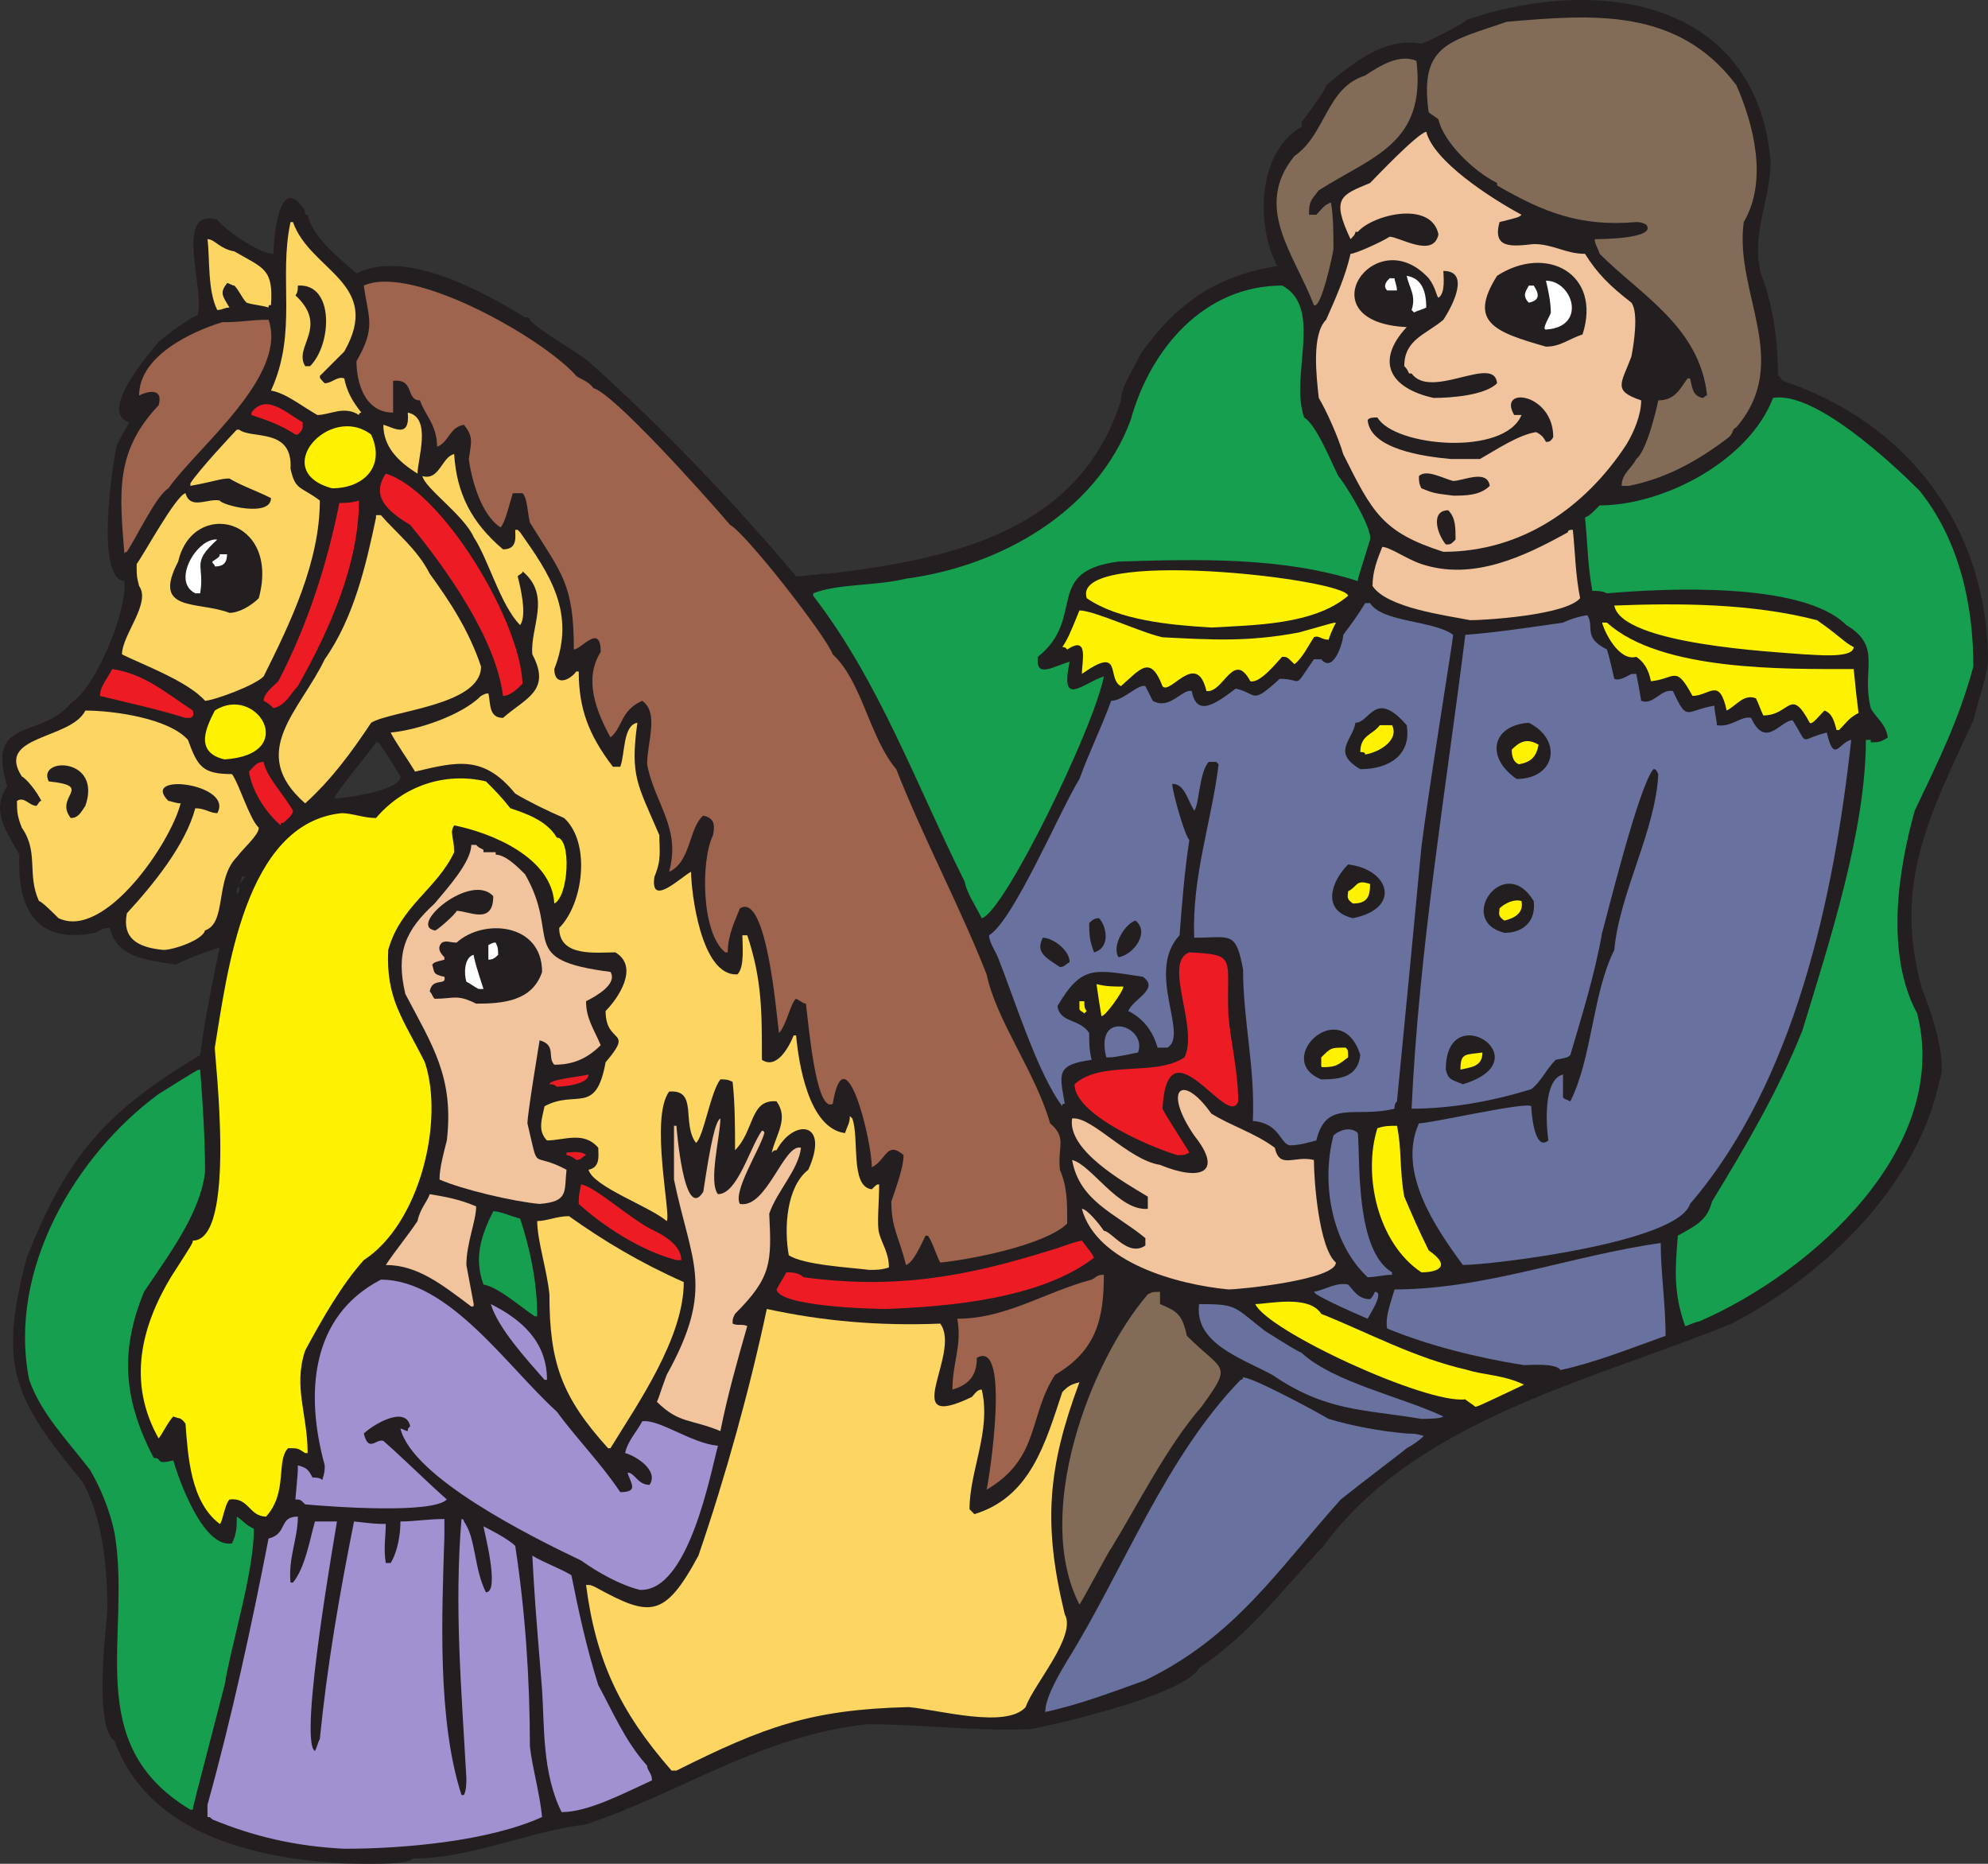
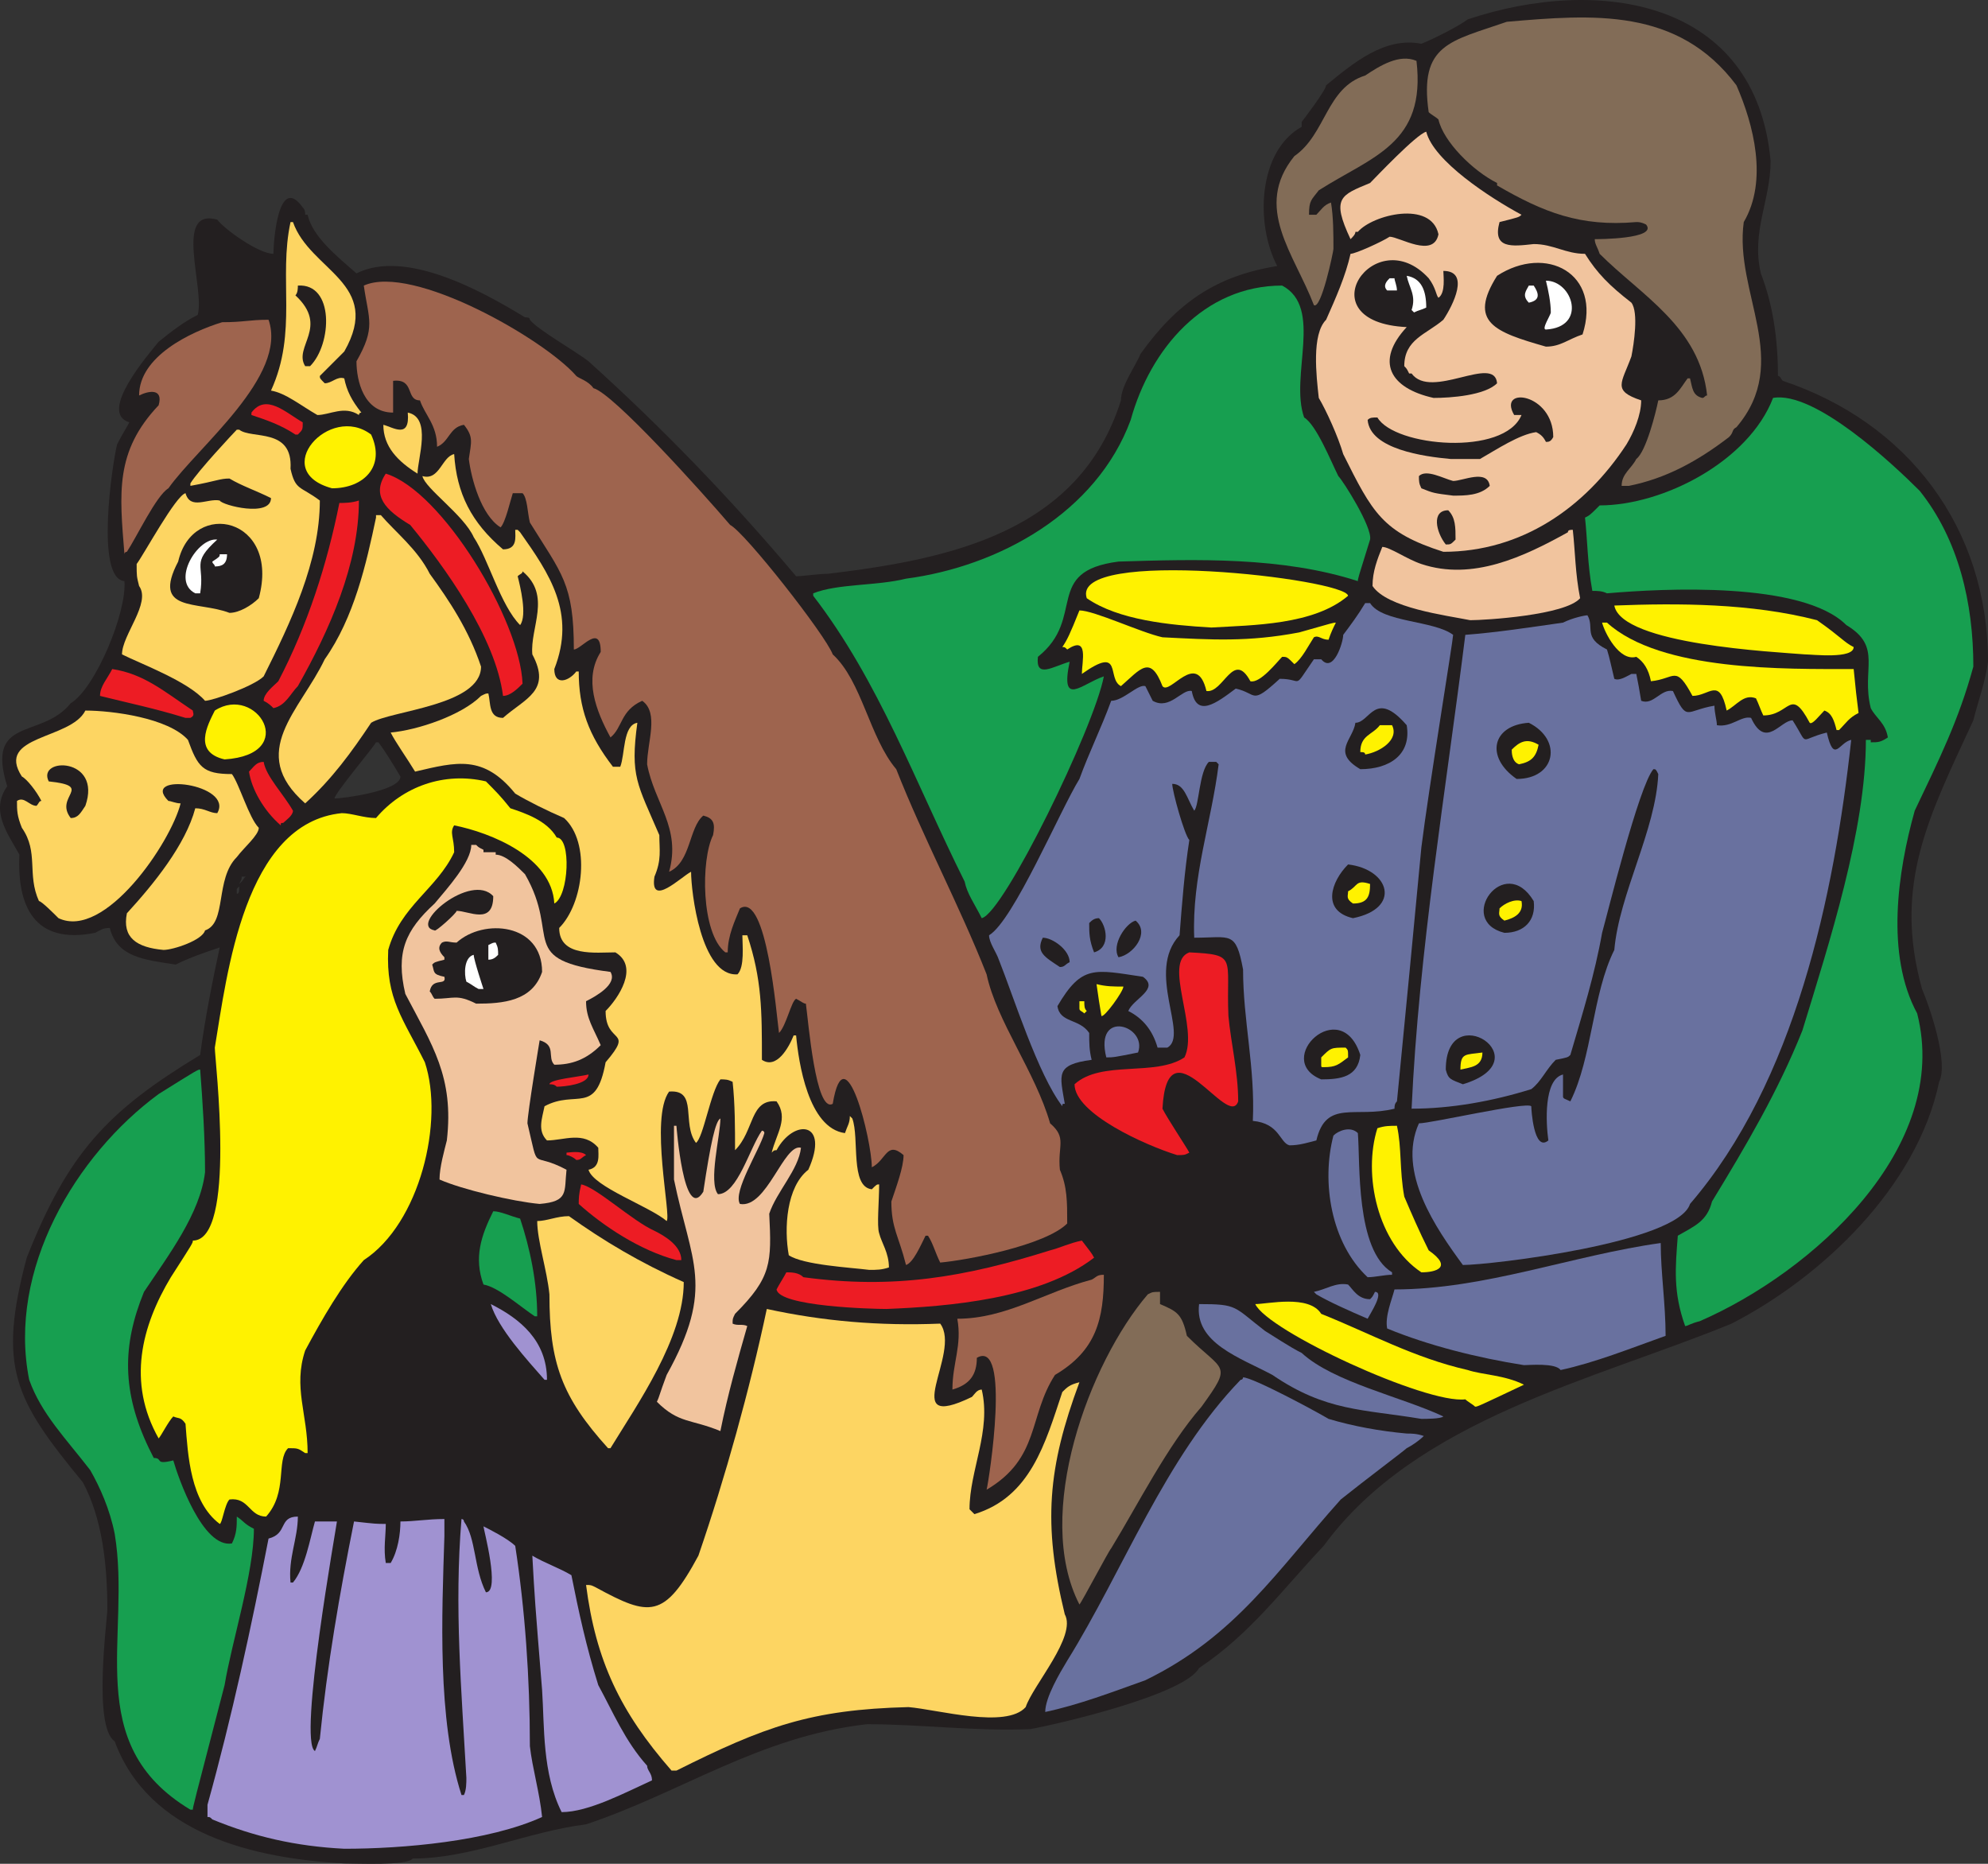
<svg xmlns="http://www.w3.org/2000/svg" width="610.464" height="572.31">
  <rect width="100%" height="100%" fill="#333333" stroke="none" />
  <path fill="#231f20" fill-rule="evenodd" d="M105.714 572.19c-27.75-1.5-60-9-70.5-37.5-6.75-4.5-2.25-37.5-2.25-40.5 0-13.5-1.5-27.75-7.5-39-21-25.5-26.25-35.25-17.25-69 12.75-32.25 24.75-45 53.25-62.25 1.5-11.25 3.75-22.5 6-33-4.5 1.5-9 3-13.5 5.25-9.75-1.5-18-2.25-20.25-11.25-2.25 0-3 .75-4.5 1.5-18.75 3.75-24-8.25-23.25-24-3.75-6.75-9-13.5-3.75-21-6.75-21.75 10.5-14.25 19.5-25.5 7.5-4.5 17.25-27.75 16.5-37.5-9-.75-3.75-36-2.25-42 1.5-3 3-5.25 3.75-6.75-9.75-3 6-21 9-24.75 3.75-3 7.5-6 12-8.25 2.25-8.25-7.5-33 6-29.25 2.25 3 12.75 10.5 17.25 10.5 0-3.75 1.5-24.75 9-14.25.75.75.75 1.5.75 2.25h.75c1.5 6.75 9 12.75 15 18 15-7.5 38.25 5.25 51.75 13.5.75 0 1.5 0 1.5.75 2.25 3 14.25 9.75 18 12.75 22.5 20.25 43.5 42 63.75 66 2.25 0 6.75-.75 9.75-.75 37.5-4.5 77.25-12.75 90-53.25 0-4.5 4.5-10.5 6-14.25 11.25-15.75 23.25-24 42-27-6.75-12.75-6-35.25 7.5-42.75v-1.5s7.5-9.75 7.5-11.25c8.25-6.75 18-15 29.25-12.75 3.75-1.5 11.25-5.25 14.25-7.5 40.5-13.5 88.5-6 93 43.5 0 12-6 21.75-3 34.5 3.75 9.75 5.25 20.25 5.25 31.5.75 0 .75.75 1.5 1.5 38.25 12.75 63 45 63 86.25-.75 6-3 12-4.5 18-13.5 29.25-24.75 50.25-15.75 82.5 2.25 5.25 8.25 22.5 5.25 28.5-6.75 32.25-36 60-63.75 74.25-42 17.25-96.75 29.25-125.25 68.25-12.75 13.5-22.5 27-38.25 37.5-4.5 8.25-43.5 17.25-51.75 18.75-16.5.75-33.75-1.5-50.25-1.5-33 3.75-57 21-86.25 30.75-18 2.25-35.25 10.5-53.25 10.5-1.5 2.25-17.25 1.5-21 1.5m-33-297.75c.75 0 .75-.75.75-2.25l-.75.75v1.5m.75-3 .75-.75c.75-.75.75-1.5 1.5-1.5h-1.5c0 .75 0 .75-.75 2.25m29.25-26.25c2.25 0 20.25-2.25 20.25-6.75-2.25-3.75-4.5-7.5-6.75-10.5h-.75c-.75 1.5-12.75 15.75-12.75 17.25" />
  <path fill="#a092d1" fill-rule="evenodd" d="M105.714 567.69c-15-.75-27.75-3.75-40.5-9-.75-.75-.75-.75-1.5-.75v-3.75c7.5-27 13.5-54.75 18.75-81.75 6-1.5 3-6.75 9-6.75 0 6.75-3 12.75-2.25 20.25h.75c3.75-4.5 5.25-13.5 6.75-18.75h6.75c0 .75-12 67.5-6.75 70.5.75-1.5.75-2.25 1.5-3.75 2.25-22.5 6-44.25 10.5-66.75 6.75.75 6.75.75 9.75.75 0 3.75-.75 7.5 0 12h1.5c2.25-3.75 3-9 3-12.75 4.5 0 8.25-.75 13.5-.75v5.25c-.75 24-2.25 56.25 5.25 79.5h.75c.75-1.5.75-3.75.75-5.25-1.5-27-3.75-52.5-1.5-79.5 0 0 .75 0 .75.75 3.75 5.25 3 14.25 6.75 21.75 4.5 0-.75-19.5-.75-20.25 1.5.75 7.5 3.75 9.75 6 3 19.5 4.5 40.5 4.5 61.5.75 6.75 3 14.25 3.75 21.75-16.5 7.5-42.75 9.75-60.75 9.75m66.75-11.25c-6-12-5.25-26.25-6-37.5-2.25-27.75-2.25-27.75-3-41.25 3.75 2.25 8.25 3.75 12 6 2.25 11.25 4.5 21.75 8.25 33.75 4.5 8.25 8.25 17.25 15 24.75 0 1.5 1.5 2.25 1.5 4.5-8.25 3.75-19.5 9.75-27.75 9.75" />
  <path fill="#179f50" fill-rule="evenodd" d="M58.464 555.69c-33.75-20.25-18-53.25-23.25-84.75-1.5-7.5-4.5-14.25-7.5-19.5-7.5-9.75-15-17.25-18.75-27.75-6.75-33.75 14.25-69 39.75-87.75 12-7.5 12-7.5 12.75-7.5.75 9.75 1.5 21 1.5 31.5-1.5 12.75-11.25 25.5-18.75 36.75-6.75 16.5-6.75 30.75 1.5 48l1.5 3c3 0 0 2.25 6 .75 1.5 5.25 9 27 18 25.5 1.5-3 1.5-5.25 1.5-8.25 2.25 1.5 2.25 2.25 5.25 3.75 0 13.5-6.75 34.5-9 48-9.75 37.5-9.75 37.5-9.75 38.25h-.75" />
  <path fill="#fdd562" fill-rule="evenodd" d="M206.214 543.69c-15.75-18-23.25-33.75-26.25-57 1.5 0 1.5 0 3 .75 16.5 9 21 9.75 31.5-9.75 8.25-24 15.75-51 21-75.75 17.25 3.75 34.5 5.25 53.25 4.5 6.75 9-13.5 33.75 9.75 22.5.75-.75 1.5-2.25 3-2.25 3 12.75-3.75 24.75-3.75 36.75l1.5 1.5c17.25-5.25 21.75-21.75 27-37.5 1.5-1.5 2.25-2.25 5.25-3-9.75 26.25-11.25 43.5-4.5 71.25 3.75 6.75-9.75 21.75-12 28.5-6 6.75-27 .75-36 0-30 .75-44.25 6-71.25 19.5h-1.5" />
  <path fill="#69719f" fill-rule="evenodd" d="M320.964 525.69c0-4.5 4.5-12 6.75-15.75 17.25-27.75 30-62.25 53.25-86.25.75 0 .75-.75.75-.75 3 0 22.5 10.5 26.25 12.75 7.5 2.25 15.75 3.75 24 4.5 1.5 0 3 0 5.25.75-1.5 1.5-3.75 3-5.25 3.75-.75.75-12.75 9.75-20.25 15.75-19.5 21.75-32.25 42-60 55.5-10.5 3.75-20.25 7.5-30.75 9.75" />
  <path fill="#826c57" fill-rule="evenodd" d="M331.464 492.69c-14.25-27.75 3-74.25 21-95.25 1.5-.75 1.5-.75 3.75-.75v3.75c5.25 2.25 6.75 3 8.25 9.75 11.25 11.25 14.25 8.25 4.5 21.75-10.5 12-19.5 30-27.75 43.5-.75.75-9 16.5-9.75 17.25" />
-   <path fill="#a092d1" fill-rule="evenodd" d="M196.464 488.19c-6-1.5-12.75-5.25-18-9-15.75-7.5-51.75-25.5-55.5-40.5.75 0 1.5.75 2.25.75 0-.75 0-.75.75-1.5-1.5-6.75-12 0-14.25 2.25 1.5 6 3.75 1.5 6 2.25 6 5.25 12.75 12 19.5 18-4.5 4.5-35.25 2.25-43.5 1.5-1.5-1.5-1.5-1.5-3-1.5.75-8.25.75-8.25.75-10.5 2.25.75 3 .75 4.5 3.75.75 0 2.25 0 3 .75.75-2.25.75-3 .75-4.5-6-21.75-4.5-45.75 17.25-57 21 0 39 27 54 40.5 6 8.25 13.5 15.75 19.5 24.75 6 0 3-3 2.25-6 2.25 0 3 3.75 6.75 3.75 3-4.5-4.5-9-7.5-9.75.75-3.75 3.75-6.75 5.25-9.75 5.25-.75 15 6.75 23.25 7.5-2.25 8.25-9 45-24 44.25" />
  <path fill="#fff200" fill-rule="evenodd" d="M67.464 467.94c-9-6.75-9.75-21-10.5-30.75-1.5-2.25-2.25-1.5-3.75-2.25-1.5 1.5-3.75 6-4.5 6.75-9.75-17.25-5.25-34.5 3.75-49.5 6.75-10.5 6.75-10.5 6.75-11.25 13.5 0 6.75-55.5 6.75-59.25 3.75-22.5 9-69 39-72 3 0 6.75 1.5 10.5 1.5 8.25-9.75 21-14.25 33.75-11.25 3 3 4.5 4.5 7.5 8.25 4.5 1.5 11.25 3.75 14.25 9 4.5 0 3.75 18-.75 20.25-.75-14.25-19.5-21.75-30.75-24-1.5 2.25 0 3.75 0 8.25-5.25 11.25-16.5 16.5-20.25 30-.75 15 4.5 21 11.25 34.5 6 18-1.5 49.5-18.75 60.75-6.75 7.5-12.75 18-18 27.75-3.75 11.25.75 19.5.75 31.5h-.75c-2.25-1.5-2.25-1.5-5.25-1.5-3.75 3.75 0 13.5-6.75 21-5.25 0-5.25-6-11.25-5.25-1.5 1.5-2.25 7.5-3 7.5" />
  <path fill="#9e644e" fill-rule="evenodd" d="M302.964 457.44c.75-3 7.5-46.5-3-40.5 0 5.25-2.25 8.25-7.5 9.75 0-8.25 3-13.5 1.5-21.75 15 0 27-8.25 41.25-12 1.5-.75 1.5-1.5 3.75-1.5 0 13.5-2.25 23.25-15 30.75-8.25 12.75-4.5 25.5-21 35.25" />
  <path fill="#fdd562" fill-rule="evenodd" d="M186.714 444.69c-14.25-15.75-18-26.25-18-47.25-.75-7.5-3.75-16.5-3.75-22.5 3 0 6-1.5 9.75-1.5 10.5 7.5 21.75 14.25 35.25 20.25 0 17.25-14.25 37.5-22.5 51h-.75" />
  <path fill="#f1c49e" fill-rule="evenodd" d="M221.214 439.44c-9-3.75-12.75-2.25-19.5-9 .75-1.5.75-2.25 3-8.25 15-27 7.5-34.5 2.25-60v-16.5h.75s2.25 30 8.25 20.25c2.25-15 3.75-21.75 5.25-22.5 0 5.25-3.75 19.5-.75 23.25 6 0 9.75-14.25 13.5-19.5 0 0 .75 0 .75.75-1.5 5.25-9.75 18-7.5 21.75 8.25 1.5 13.5-18.75 18.75-17.25-.75 6.75-7.5 13.5-9.75 20.25.75 15 .75 19.5-10.5 30.75-.75 1.5-.75 1.5-.75 3 1.5.75 3 0 4.5.75-3 10.5-6 21-8.25 32.25" />
  <path fill="#69719f" fill-rule="evenodd" d="M436.464 435.69c-18-3-29.25-2.25-45.75-13.5-9.75-5.25-24-9.75-22.5-21.75 12 0 10.5.75 20.25 8.25 8.25 5.25 9.75 6 11.25 6.75 9.75 9 30.75 13.5 43.5 19.5-.75.75-5.25.75-6.75.75" />
  <path fill="#fff200" fill-rule="evenodd" d="M452.964 431.94c-.75-.75-2.25-1.5-3-2.25-12 1.5-60.75-21-64.5-29.25 3.75 0 16.5-3 20.25 3 15 6 28.5 13.5 45 17.25 4.5 1.5 11.25 1.5 17.25 4.5-14.25 6.75-14.25 6.75-15 6.75" />
  <path fill="#a092d1" fill-rule="evenodd" d="M167.214 423.69c-5.25-6-14.25-15.75-16.5-23.25 9 4.5 17.25 11.25 17.25 23.25h-.75" />
  <path fill="#69719f" fill-rule="evenodd" d="M479.214 420.69c-1.5-2.25-9.75-1.5-11.25-1.5-14.25-2.25-29.25-6-42-11.25-.75-3.75 1.5-9 2.25-12 27.75 0 54.75-10.5 81.75-14.25 0 9 1.5 18.75 1.5 28.5-10.5 3.75-21.75 8.25-32.25 10.5" />
  <path fill="#179f50" fill-rule="evenodd" d="M517.464 407.19c-3.75-10.5-3-18-2.25-27.75 5.25-3 9-4.5 10.5-10.5 10.5-17.25 20.25-33.75 27.75-52.5 8.25-27 19.5-61.5 19.5-89.25h1.5v.75c2.25 0 3 0 5.25-1.5-.75-4.5-3.75-6-5.25-9-3-12 3.75-18.75-7.5-25.5-13.5-13.5-56.25-11.25-73.5-9.75-1.5-.75-3-.75-4.5-.75-1.5-8.25-1.5-15.75-2.25-22.5 1.5-.75 1.5-.75 4.5-3.75 19.5 0 45.75-13.5 53.25-33 12.75-2.25 36.75 20.25 45 28.5 12 15 16.5 34.5 16.5 54-4.5 16.5-10.5 28.5-18 44.25-5.25 18.75-9 44.25.75 62.25 10.5 41.25-32.25 79.5-66.75 94.5-3 .75-3.75 1.5-4.5 1.5" />
  <path fill="#69719f" fill-rule="evenodd" d="M419.964 404.94c-5.25-2.25-12-5.25-15.75-7.5l-.75-.75c3.75-.75 6.75-3 10.5-2.25 1.5 1.5 3 4.5 6.75 4.5.75-.75.75-.75 1.5-2.25 3 0-1.5 6.75-2.25 8.25" />
  <path fill="#179f50" fill-rule="evenodd" d="M164.214 404.19c-4.5-3-11.25-9-15.75-9.75-3-8.25-.75-15 3-22.5 2.25 0 5.25 1.5 8.25 2.25 3 9 5.25 19.5 5.25 30h-.75" />
  <path fill="#ed1c24" fill-rule="evenodd" d="M272.214 401.94c-4.5 0-33-.75-33.75-6 .75-1.5 2.25-3.75 3-5.25 1.5 0 3.75 0 5.25 1.5 27.75 3.75 49.5 0 75.75-8.25 3-.75 6-2.25 9.75-3 2.25 3 3 3.75 3.75 5.25-16.5 12.75-45 15-63.75 15.75" />
-   <path fill="#f1c49e" fill-rule="evenodd" d="M144.714 401.19c-9-6.75-16.5-12.75-26.25-12.75 3-4.5 6.75-9 9.75-13.5.75-3.75 3-6 3.75-8.25 4.5.75 9 1.5 14.25 3.75 0 4.5-3 11.25-3 18 .75 3.75 1.5 8.25 2.25 12 0 .75 0 .75-.75.75m232.5-5.25c-15.75-1.5-40.5-8.25-45-24.75 1.5 0 5.25 4.5 6.75 6.75 2.25 0 7.5 8.25 12.75 4.5v-2.25c-9-7.5-20.25-11.25-22.5-24 6 1.5 14.25 15.75 23.25 15v-3.75c-7.5-4.5-24.75-14.25-23.25-24 6-.75 17.25 12.75 27 14.25 12.75 5.25 19.5 2.25 10.5-9-9.75-14.25-3.75-19.5 5.25-6.75 6 3.75 13.5 6 19.5 10.5 1.5 6.75 6 2.25 12 3.75 0 6 1.5 27 6.75 31.5 0 5.25-29.25 8.25-33 8.25" />
  <path fill="#231f20" fill-rule="evenodd" d="M347.964 395.19c0-.75-.75-1.5-.75-1.5h1.5c0 1.5 0 1.5-.75 1.5" />
  <path fill="#69719f" fill-rule="evenodd" d="M419.964 392.19c-11.25-10.5-14.25-29.25-10.5-43.5 1.5-1.5 5.25-3 7.5-.75.75 9-.75 36 10.5 42.75v.75c-2.25 0-5.25.75-7.5.75" />
  <path fill="#fff200" fill-rule="evenodd" d="M436.464 390.69c-13.5-9-18-30-13.5-44.25 2.25-.75 3.75-.75 6-.75 1.5 6.75.75 13.5 2.25 21.75 2.25 5.25 4.5 10.5 7.5 16.5 7.5 5.25 2.25 6.75-2.25 6.75" />
  <path fill="#fdd562" fill-rule="evenodd" d="M266.964 389.94c-6-.75-20.25-1.5-24.75-4.5-1.5-8.25-.75-21 6-26.25 6.75-15-4.5-15.75-9.75-6-.75 0-.75 0-1.5.75 1.5-6 5.25-10.5 1.5-15.75-8.25-.75-6.75 9-12.75 15 0-6.75 0-14.25-.75-21-1.5-.75-2.25-.75-3.75-.75-3 3.75-5.25 18-7.5 19.5-4.5-6 .75-16.5-8.25-15.75-6 8.25.75 38.25-.75 39.75-5.25-4.5-22.5-10.5-24-15.75 3.75-.75 3-4.5 3-6.75-4.5-5.25-10.5-2.25-15.75-2.25-3-3-1.5-6.75-.75-10.5 9.75-5.25 15.75 3 18.75-13.5 9-10.5 0-5.25 0-15.75 3.75-3.75 10.5-13.5 3-18-6 0-17.25 1.5-17.25-7.5 7.5-7.5 9.75-26.25 1.5-33.75-5.25-2.25-11.25-5.25-15-7.5-9.75-12-18-9.75-30.75-6.75-2.25-3.75-6-9-7.5-12 8.25-.75 21.75-5.25 27.75-11.25 1.5-.75 1.5-.75 2.25-.75.75 3 0 7.5 4.5 7.5 6.75-6 15-8.25 9-19.5-.75-8.25 6-18-3-25.5 0 .75-.75.75-1.5 1.5.75 3 3 12 .75 15-6-6-9.75-20.25-14.25-27-3-6.75-15-15-15.75-18.75 5.25 1.5 6-6 9.75-6.75.75 12 5.25 21 15 29.25 4.5 0 3.75-3.75 3.75-6h.75l.75.75c9 12.75 17.25 24.75 10.5 42 0 5.25 4.5 3.75 6.75.75h.75c0 11.25 3 19.5 10.5 29.25h2.25c1.5-3.75.75-12.75 5.25-13.5-2.25 16.5 0 18.75 6.75 34.5 0 4.5.75 7.5-1.5 12.75-1.5 9.75 8.25 0 11.25-1.5 0 6 3 32.25 14.25 31.5 2.25-2.25 1.5-9 1.5-12h1.5c4.5 13.5 4.5 23.25 4.5 38.25 4.5 3 8.25-3.75 9.75-7.5h.75c.75 8.25 3.75 28.5 15 30 .75-2.25 1.5-3 1.5-5.25l.75.75c2.25 6-.75 21 6 21.75 1.5-1.5 1.5-1.5 2.25-1.5 0 5.25-.75 12.75 0 15 .75 3 3 6 3 10.5-2.25.75-3.75.75-6 .75" />
  <path fill="#69719f" fill-rule="evenodd" d="M449.214 388.44c-8.25-11.25-20.25-28.5-13.5-43.5 3.75 0 33-6.75 34.5-5.25 0 .75.75 14.25 5.25 10.5-.75-5.25-1.5-18.75 4.5-20.25v6.75c0 .75.75.75 2.25 1.5 6.75-13.5 6.75-33 13.5-46.5 1.5-17.25 12.75-36.75 13.5-54-.75-1.5-.75-1.5-1.5-1.5-4.5 5.25-14.25 45-15.75 50.25-2.25 12.75-6 24.75-9.75 37.5-.75.75-.75.75-4.5 1.5-3 3-4.5 6.75-7.5 9-12 3.75-24.75 6-36.75 6 2.25-48.75 10.5-97.5 16.5-145.5 9.75-.75 19.5-2.25 30-3.75 3-1.5 6.75-2.25 7.5-2.25 2.25 3.75-1.5 6.75 6 10.5.75 2.25 1.5 6 2.25 9 1.5.75 3.75-.75 5.25-1.5h1.5c.75 3.75.75 3.75 1.5 8.25 3.75 1.5 6-3.75 9.75-3 4.5 9.75 3.75 6 12.75 4.5 0 2.25.75 4.5.75 6 4.5.75 7.5-3 10.5-2.25 4.5 9.75 9 .75 12.75.75 5.25 8.25 1.5 6 10.5 3.75 2.25 9.75 3.75 3 7.5 2.25-5.25 48-17.25 105-49.5 142.5-3.75 12-61.5 18.75-69.75 18.75" />
  <path fill="#9e644e" fill-rule="evenodd" d="M278.214 388.44c-2.25-9-4.5-11.25-4.5-19.5 1.5-4.5 3.75-10.5 3.75-14.25-5.25-4.5-5.25 1.5-9.75 3.75 0-8.25-8.25-42-12-19.5-5.25 3-7.5-25.5-8.25-30.75-.75 0-1.5-.75-3-1.5-1.5.75-3 8.25-5.25 10.5-.75-5.25-3.75-43.5-12-38.25-1.5 3.75-3.75 8.25-3.75 13.5h-.75c-7.5-6-7.5-28.5-3.75-36 .75-3.75 0-5.25-3-6-4.5 3.75-3.75 14.25-10.5 17.25 3.75-13.5-4.5-21-6.75-33 0-6.75 3.75-15.75-1.5-19.5-6.75 3-6 8.25-9.75 11.25-4.5-8.25-8.25-18-3-26.25 0-9-6-.75-8.25-.75 0-20.25-3.75-23.25-13.5-39-.75-3-.75-7.5-2.25-9h-3c-.75 2.25-2.25 9-3.75 10.5-6-3.75-9-15-9.75-21 .75-5.25 1.5-6.75-1.5-10.5-4.5.75-4.5 5.25-8.25 6.75 0-6.75-3.75-9.75-5.25-14.25-4.5 0-1.5-6.75-8.25-6v9.75c-9 0-11.25-9.75-11.25-15.75 6-10.5 3.75-12.75 2.25-23.25 15-6.75 55.5 16.5 65.25 27.75.75.75 3.75 1.5 5.25 3.75 6 1.5 33 31.5 42 42 4.5 2.25 29.25 33.75 31.5 39.75 9 8.25 11.25 25.5 19.5 35.25 8.25 21 19.5 42 27.75 63 3 14.25 15 30 19.5 45.75 5.25 4.5 2.25 6.75 3 14.25 2.25 5.25 2.25 9.75 2.25 16.5-6.75 6.75-30.75 11.25-39 12-1.5-3-2.25-6-3.75-8.25h-.75c-1.5 3-3.75 8.25-6 9" />
  <path fill="#ed1c24" fill-rule="evenodd" d="M207.714 386.94c-11.25-3-22.5-10.5-30-17.25 0-1.5 0-3 .75-6 4.5.75 15.75 11.25 22.5 14.25 3 1.5 8.25 4.5 8.25 9h-1.5" />
  <path fill="#f1c49e" fill-rule="evenodd" d="M165.714 369.69c-8.25-.75-24-4.5-30.75-7.5 0-3.75 1.5-9 2.25-12 2.25-19.5-4.5-29.25-12.75-45-3-12.75 0-19.5 9-27.75 3.75-4.5 11.25-12.75 11.25-18h1.5c.75.75.75.75 2.25 1.5v.75h3.75v.75c3 0 6.75 3.75 9 6 11.25 19.5-3 26.25 26.25 30 2.25 3.75-4.5 7.5-7.5 9 0 5.25 2.25 8.25 4.5 13.5-4.5 4.5-9 6-14.25 6-2.25-2.25.75-6-4.5-7.5 0 0-3.75 22.5-3.75 25.5 3.75 15.75.75 8.25 12 14.25-.75 6.75.75 9.75-8.25 10.5" />
  <path fill="#ed1c24" fill-rule="evenodd" d="M176.964 356.19c-.75-.75-2.25-1.5-3-1.5v-.75c.75 0 4.5-.75 6 .75-1.5.75-1.5 1.5-3 1.5m184.5-1.5c-9.75-3-31.5-12.75-31.5-21.75 8.25-7.5 24.75-2.25 33.75-8.25 4.5-9-6.75-29.25 1.5-32.25 15 .75 11.25 1.5 12 19.5.75 8.25 3 17.25 3 26.25-3 9-21.75-25.5-23.25 2.25 1.5 3 7.5 12 8.25 13.5-1.5.75-1.5.75-3.75.75" />
  <path fill="#69719f" fill-rule="evenodd" d="M395.964 351.69c-3-.75-3-6.75-11.25-7.5.75-16.5-3-30.75-3-46.5-2.25-12-3.75-9.75-15-9.75-.75-18.75 5.25-35.25 7.5-53.25l-.75-.75h-2.25c-3 3-3 13.5-4.5 15-2.25-3.75-3-8.25-6.75-8.25 0 2.25 3.75 15.75 5.25 17.25-1.5 9.75-2.25 19.5-3 29.25-10.5 11.25 3 30.75-3.75 34.5h-3c-1.5-5.25-4.5-9-9-11.25 1.5-3.75 9.75-6.75 4.5-10.5-15-2.25-18.75-3.75-26.25 9 .75 5.25 6.75 3.75 9.75 8.25 0 3 0 5.25.75 8.25-11.25 1.5-9.75 4.5-8.25 13.5-.75 0-.75 0-.75.75-7.5-9.75-15-33.75-19.5-45-.75-2.25-3-5.25-3-7.5 7.5-4.5 21.75-38.25 27.75-48 3-8.25 6.75-15.75 9.75-24 3.75 0 8.25-5.25 10.5-4.5l2.25 4.5c5.25 3 9-3.75 12-3 1.5 8.25 7.5 3.75 13.5-.75 6.75 1.5 4.5 5.25 13.5-3 7.5 0 3.75 3.75 10.5-6h2.25c3.75 4.5 6.75-5.25 6.75-7.5 2.25-3 4.5-6 6.75-9.75h1.5c3.75 6 19.5 5.25 25.5 9.75 0 1.5-7.5 47.25-9.75 65.25-3 31.5-3.75 39.75-7.5 78-.75.75-.75 1.5-.75 2.25-12 3-21-3-24 9.75-3 .75-5.25 1.5-8.25 1.5" />
  <path fill="#ed1c24" fill-rule="evenodd" d="M170.964 333.69c-.75-.75-1.5-.75-2.25-.75 0-1.5 9-2.25 12-3 0 3-7.5 3.75-9.75 3.75" />
  <path fill="#231f20" fill-rule="evenodd" d="M449.214 332.94c-3.75-1.5-4.5-1.5-5.25-4.5 0-22.5 30-3 5.25 4.5m-43.5-1.5c-15-6 6-26.25 12-7.5-.75 6.75-6 7.5-12 7.5" />
  <path fill="#fff200" fill-rule="evenodd" d="M448.464 328.44c0-5.25 1.5-4.5 6.75-5.25 0 4.5-3.75 4.5-6.75 5.25m-42-.75c-.75 0-.75 0-.75-.75v-2.25c3-3 3-3 7.5-3 .75.75.75.75.75 3-3 2.25-3.75 3-7.5 3" />
  <path fill="#69719f" fill-rule="evenodd" d="M339.714 324.69c-3.75-15 12.75-9.75 9.75-1.5-7.5 1.5-7.5 1.5-9.75 1.5" />
  <path fill="#fff200" fill-rule="evenodd" d="M338.214 311.94c-.75-4.5-.75-4.5-1.5-9.75 3 .75 5.25.75 8.25.75 0 1.5-6 9.75-6.75 9m-5.25-.75c-.75-.75-1.5-.75-1.5-1.5v-2.25h1.5c0 1.5 0 2.25.75 3l-.75.75" />
  <path fill="#231f20" fill-rule="evenodd" d="M146.214 308.19c-6-3-6.75-1.5-12.75-1.5-.75-.75-.75-1.5-1.5-2.25.75-4.5 5.25-1.5 4.5-4.5-3.75-.75-3-1.5-3.75-3.75.75-.75.75-.75 3.75-1.5v-.75c-1.5-1.5-2.25-3-.75-4.5 1.5-.75 2.25 0 4.5 0 8.25-7.5 26.25-6 26.25 9-3 9-12 9.75-20.25 9.75" />
  <path fill="#fff" fill-rule="evenodd" d="M146.964 303.69c-1.5-.75-2.25-1.5-3.75-2.25-.75-2.25-.75-7.5 2.25-8.25 0 1.5 3 10.5 3 10.5h-1.5" />
  <path fill="#231f20" fill-rule="evenodd" d="M325.464 296.94c-4.5-3-7.5-4.5-5.25-9 3 0 8.25 3.75 8.25 7.5-1.5.75-1.5 1.5-3 1.5" />
  <path fill="#fff" fill-rule="evenodd" d="M149.964 294.69v-4.5c1.5-.75 1.5-.75 2.25-.75.75 1.5.75 2.25.75 3.75-.75.75-1.5 1.5-3 1.5" />
  <path fill="#231f20" fill-rule="evenodd" d="M343.464 293.94c-2.25-3.75 2.25-10.5 5.25-11.25 4.5 3.75-.75 10.5-5.25 11.25m-7.5-1.5c-1.5-3.75-1.5-6-1.5-9 .75-.75 1.5-1.5 3-1.5 2.25 2.25 3.75 9-1.5 10.5" />
  <path fill="#fdd562" fill-rule="evenodd" d="M50.214 291.69c-8.25-.75-12.75-3.75-11.25-11.25 8.25-9 18-21 21-32.25 3 0 4.5 1.5 6.75 1.5 5.25-9-24-12.75-15-3.75.75 0 2.25.75 3.75.75-3 12-23.25 42-37.5 35.25-1.5-1.5-5.25-5.25-6-5.25-3.75-8.25 0-15-5.25-22.5-1.5-3.75-1.5-5.25-1.5-8.25 2.25-1.5 3.75 1.5 6 1.5.75-.75.75-1.5 1.5-1.5-1.5-3-4.5-6.75-6-7.5-8.25-12.75 15-11.25 19.5-20.25 8.25 0 25.5 2.25 31.5 9 3 8.25 4.5 10.5 13.5 10.5 2.25 3 5.25 13.5 8.25 16.5 0 2.25-4.5 6-6.75 9-6.75 6.75-3 20.25-9.75 22.5-.75 3-9.75 6-12.75 6" />
  <path fill="#231f20" fill-rule="evenodd" d="M461.964 286.44c-15-3.75 0-24.75 9-9.75.75 6-3 9.75-9 9.75m-328.5-.75c-8.25-1.5 11.25-18 18-10.5 0 9-7.5 4.5-11.25 4.5 0 .75-6.75 6.75-6.75 6" />
  <path fill="#fff200" fill-rule="evenodd" d="M461.964 282.69c-2.25-1.5-1.5-2.25-1.5-3.75 1.5-1.5 4.5-3 6.75-2.25.75 3.75-2.25 5.25-5.25 6" />
  <path fill="#179f50" fill-rule="evenodd" d="M301.464 281.94c-2.25-4.5-4.5-7.5-5.25-11.25-15-30-26.25-61.5-46.5-87.75v-.75c7.5-3 19.5-2.25 28.5-4.5 28.5-3.75 58.5-20.25 69-48.75 6-21.75 22.5-41.25 46.5-41.25 12.75 6.75 2.25 27.75 6.75 40.5 3.75 2.25 8.25 13.5 10.5 18 1.5 1.5 10.5 15.75 9.75 19.5-3.75 12-3.75 12-3.75 12.75-23.25-7.5-49.5-6.75-73.5-6-23.25 3-9.75 17.25-24.75 29.25-.75 6.75 4.5 3 9.75 1.5-3 14.25 3.75 6.75 10.5 4.5-3 15.75-30.75 72.75-37.5 74.25" />
  <path fill="#231f20" fill-rule="evenodd" d="M415.464 281.94c-9.75-2.25-6.75-11.25-1.5-16.5 12.75 1.5 16.5 13.5 1.5 16.5" />
  <path fill="#fff200" fill-rule="evenodd" d="M415.464 277.44c-2.25-1.5-1.5-2.25-1.5-3.75 3-1.5 2.25-3.75 6.75-2.25 0 3.75-.75 6-5.25 6" />
  <path fill="#ed1c24" fill-rule="evenodd" d="M86.214 253.44c-5.25-4.5-9-11.25-9.75-16.5 1.5-1.5 2.25-3 4.5-3 .75 4.5 6 9.75 9 15 0 1.5-2.25 3-3 3.75-.75 0-.75 0-.75.75" />
  <path fill="#231f20" fill-rule="evenodd" d="M21.714 251.19c-5.25-6.75 7.5-9.75-6.75-11.25-3.75-7.5 16.5-7.5 11.25 7.5-1.5 2.25-2.25 3.75-4.5 3.75" />
  <path fill="#fdd562" fill-rule="evenodd" d="M93.714 246.69c-18-15.75-1.5-28.5 6-44.25 9-12.75 12.75-29.25 15.75-43.5v-.75h1.5c4.5 5.25 11.25 10.5 15 18 6 8.25 12 17.25 15.75 28.5 0 12-27.75 13.5-33.75 17.25-6 9-12 17.25-20.25 24.75" />
  <path fill="#231f20" fill-rule="evenodd" d="M465.714 239.19c-9.75-6.75-7.5-16.5 3.75-17.25 10.5 5.25 8.25 17.25-3.75 17.25m-48-3c-9-5.25-2.25-9-1.5-14.25 4.5 0 6-10.5 15.75.75 1.5 9-5.25 13.5-14.25 13.5" />
  <path fill="#fff200" fill-rule="evenodd" d="M466.464 234.69c-2.25-.75-2.25-3.75-2.25-4.5 2.25-2.25 4.5-3.75 8.25-1.5-.75 3.75-2.25 5.25-6 6m-397.5-1.5c-9.75-2.25-5.25-10.5-3-15 12.75-8.25 26.25 13.5 3 15m350.25-1.5c0-.75-.75-.75-1.5-.75 0-5.25 3.75-5.25 6-8.25h3.75c2.25 4.5-3.75 8.25-8.25 9m144.75-7.5c-.75-3-1.5-5.25-3.75-6-1.5 1.5-3.75 4.5-4.5 3.75-6-11.25-6-2.25-14.25-2.25-.75-1.5-1.5-3.75-2.25-5.25-3.75-1.5-6 2.25-9 3.75-2.25-10.5-5.25-4.5-10.5-4.5-5.25-9.75-5.25-5.25-12.75-4.5-.75-3.75-2.25-6-4.5-7.5-5.25 1.5-9.75-7.5-10.5-10.5h1.5c16.5 15 54.75 14.25 75.75 14.25.75 7.5.75 7.5 1.5 13.5-3 1.5-3.75 3-6 5.25h-.75" />
  <path fill="#ed1c24" fill-rule="evenodd" d="M56.964 220.44c-9.75-3-17.25-4.5-26.25-6.75 0-3 2.25-5.25 3.75-8.25 9.75 1.5 15.75 6.75 24.75 12.75 0 .75.75 1.5-.75 2.25h-1.5m27-3c-.75-.75-1.5-1.5-3-2.25 0-2.25 3-4.5 4.5-6 9-17.25 15-36 18.75-54.75 1.5 0 3.75 0 6-.75 0 19.5-9 39.75-18.75 57-2.25 2.25-3.75 6-7.5 6.75" />
  <path fill="#fdd562" fill-rule="evenodd" d="M62.964 215.19c-5.25-6-19.5-11.25-25.5-14.25 0-6 9-15.75 5.25-21-.75-3-.75-3-.75-6.75 2.25-3 12-21 15-21.75 1.5 5.25 6.75 1.5 10.5 2.25.75 1.5 15.75 5.25 15.75-.75-4.5-2.25-9-3.75-12.75-6-3 0-3.75.75-12 2.25v-.75c2.25-3.75 13.5-15.75 14.25-16.5h.75c3.75 3 16.5-.75 15.75 12 1.5 6.75 3 5.25 9 9.75 0 18.75-9 37.5-17.25 54-3 3-15.75 7.5-18 7.5" />
  <path fill="#ed1c24" fill-rule="evenodd" d="M154.464 213.69c-2.25-18-18-39.75-28.5-52.5-7.5-4.5-12-9-7.5-15.75 17.25 5.25 41.25 45 42 64.5-1.5 1.5-3.75 3.75-6 3.75" />
  <path fill="#fff200" fill-rule="evenodd" d="M370.464 212.19c-3-12.75-11.25 1.5-13.5-1.5-3.75-9.75-6.75-5.25-12.75 0-4.5-2.25.75-12.75-12-3.75 0-3.75 2.25-12-4.5-7.5-.75-.75-.75-.75-1.5-.75 1.5-2.25 2.25-3.75 5.25-11.25 4.5 0 18.75 6.75 25.5 8.25 15 .75 26.25 1.5 42-1.5 10.5-3 10.5-3 11.25-3-.75 1.5-1.5 3-2.25 5.25-2.25 0-3-1.5-4.5-.75-1.5 2.25-3.75 6.75-6 8.25-2.25-2.25-2.25-2.25-3.75-2.25-1.5 1.5-6.75 8.25-9.75 7.5-5.25-9.75-8.25 3.75-13.5 3m183.75-11.25c-9-.75-56.25-3-58.5-15 19.5-.75 42-.75 62.25 4.5 7.5 5.25 8.25 6.75 11.25 8.25 0 3.75-12.75 2.25-15 2.25" />
  <path fill="#fff200" fill-rule="evenodd" d="M371.964 192.69c-12.75-.75-28.5-2.25-38.25-9-5.25-15.75 79.5-6 80.25-.75-10.5 9-29.25 9-42 9.75" />
  <path fill="#f1c49e" fill-rule="evenodd" d="M451.464 190.44c-7.5-1.5-25.5-3.75-30-10.5 0-4.5 1.5-8.25 3-12 2.25 0 7.5 3.75 12 5.25 15.75 5.25 31.5-2.25 45-9.75 0-.75.75-.75 1.5-.75.75 6.75.75 13.5 2.25 21-4.5 5.25-29.25 6.75-33.75 6.75" />
  <path fill="#231f20" fill-rule="evenodd" d="M70.464 188.19c-9.75-3.75-24 0-15.75-15.75 4.5-19.5 31.5-13.5 24.75 11.25-2.25 2.25-6 4.5-9 4.5" />
  <path fill="#fff" fill-rule="evenodd" d="M59.964 182.19c-7.5-3.75.75-17.25 6.75-16.5-8.25 7.5-3.75 7.5-5.25 16.5h-1.5m6-8.25c0-.75-.75-.75-.75-1.5 2.25-1.5 2.25-1.5 2.25-2.25h2.25c0 3-1.5 3.75-3.75 3.75" />
  <path fill="#9e644e" fill-rule="evenodd" d="M38.214 170.19c-1.5-18.75-3-31.5 10.5-45.75 1.5-5.25-3-4.5-6-3 0-12 15.75-19.5 25.5-22.5 6.75 0 8.25-.75 14.25-.75 6 17.25-21.75 39-30.75 51.75-3.75 2.25-9.75 15-12.75 19.5 0 0-.75 0-.75.75" />
  <path fill="#f1c49e" fill-rule="evenodd" d="M443.214 169.44c-18.75-6-21.75-12-30.75-30-1.5-5.25-5.25-13.5-7.5-17.25-.75-6.75-2.25-19.5 2.25-24 3-6.75 6-13.5 7.5-20.25 1.5 0 9.75-3.75 12-5.25 3 0 13.5 6.75 15-.75-2.25-10.5-20.25-6-24.75-.75h-.75c0 .75-.75 1.5-1.5 2.25-6-12.75-3-13.5 6-17.25 1.5-1.5 14.25-15 17.25-15.75 2.25 9 19.5 20.25 29.25 25.5-.75.75-.75.75-6.75 2.25-2.25 8.25 3.75 7.5 10.5 6.75 6 0 9.75 3 15.75 3 3.75 6 7.5 9.75 14.25 15 2.25 3 .75 12.75 0 16.5-3 8.25-6 10.5 3 13.5 0 4.5-2.25 9.75-4.5 13.5-12.75 19.5-32.25 33-56.25 33" />
  <path fill="#231f20" fill-rule="evenodd" d="M443.964 167.19c-3-3.75-4.5-10.5.75-10.5 2.25 2.25 2.25 5.25 2.25 9-1.5 1.5-1.5 1.5-3 1.5m2.25-15c-6-.75-6-.75-9.75-2.25-.75-1.5-.75-2.25-.75-3.75 2.25-2.25 7.5.75 10.5 1.5 3 0 10.5-3.75 11.25 1.5-3 3-7.5 3-11.25 3" />
  <path fill="#fff200" fill-rule="evenodd" d="M101.964 149.94c-19.5-5.25-.75-26.25 12-16.5 4.5 9.75-2.25 16.5-12 16.5" />
  <path fill="#826c57" fill-rule="evenodd" d="M500.214 149.19h-2.25c0-3.75 3-5.25 4.5-8.25 3-2.25 6-14.25 6.75-18 5.25 0 6.75-3.75 9-6.75h.75c.75 3 .75 5.25 3.75 6 .75 0 .75-.75 1.5-.75-2.25-21-20.25-30.75-33-43.5-.75-2.25-1.5-3-1.5-4.5.75 0 19.5 0 15.75-4.5-1.5-.75-2.25-.75-3-.75-17.25 1.5-28.5-3-42.75-11.25v-.75c-7.5-3.75-16.5-12.75-18-19.5-.75-.75-2.25-1.5-3-2.25-3-21 6.75-21.75 24-27.75 26.25-2.25 52.5-4.5 70.5 19.5 5.25 12 9.75 29.25 2.25 42-3 21.75 15 42.75-2.25 63-1.5.75-.75 1.5-2.25 3-9.75 7.5-19.5 12.75-30.75 15" />
  <path fill="#fdd562" fill-rule="evenodd" d="M128.214 145.44c-6-3.75-10.5-8.25-10.5-15 3 .75 8.25 4.5 7.5-3.75 7.5 1.5 3 14.25 3 18.75" />
  <path fill="#231f20" fill-rule="evenodd" d="M445.464 140.94c-8.25-.75-24.75-3-25.5-12 .75-.75 1.5-.75 3-.75 5.25 9 39 12 44.25-.75h-2.25c-5.25-9 12-6.75 12 6.75-.75 1.5-1.5 1.5-2.25 1.5-.75-1.5-1.5-2.25-3-3-5.25.75-12 5.25-17.25 8.25h-9" />
  <path fill="#ed1c24" fill-rule="evenodd" d="M90.714 133.44c-4.5-3-9-4.5-13.5-6v-.75c4.5-6 10.5 0 15.75 3 0 2.25 0 2.25-1.5 3.75h-.75" />
  <path fill="#fdd562" fill-rule="evenodd" d="M97.464 127.44c-5.25-3-9.75-6.75-14.25-7.5 8.25-18 2.25-34.5 6-51.75h.75c5.25 15 27.75 18.75 15.75 39.75l-7.5 7.5c0 .75 0 .75 1.5 2.25 2.25 0 3.75-2.25 6-1.5.75 3.75 2.25 6.75 5.25 10.5 0 0-.75 0-.75.75-4.5-3-9 0-12.75 0" />
  <path fill="#231f20" fill-rule="evenodd" d="M440.214 122.19c-13.5-3-18-11.25-8.25-21.75-31.5-1.5-9.75-33 6.75-15 2.25 3 2.25 5.25 3 6 2.25-1.5 1.5-6.75 1.5-8.25 8.25 0 3 10.5 0 15-5.25 4.5-12 6-12 14.25.75.75.75.75 1.5 2.25h.75c6 8.25 25.5-6 26.25 3-3.75 3.75-14.25 4.5-19.5 4.5m-346.5-9.75c-3.75-6 7.5-12-3-21.75.75-.75.75-2.25.75-3 11.25-.75 10.5 18 3.75 24.75h-1.5m381-6c-15.75-4.5-24-7.5-15-21.75 15-9.75 32.25-.75 26.25 18-4.5 1.5-6.75 3.75-11.25 3.75" />
  <path fill="#fff" fill-rule="evenodd" d="M474.714 101.19c-1.5 0 1.5-4.5 1.5-5.25 0-3-.75-6.75-1.5-9.75 8.25 0 12.75 14.25 0 15m-40.5-5.25-.75-.75c1.5-4.5-.75-6.75-1.5-10.5 4.5.75 6 4.5 6 9.75-1.5.75-2.25.75-3.75 1.5" />
-   <path fill="#fdd562" fill-rule="evenodd" d="M66.714 95.19c-3-6-2.25-15.75-3-21.75 2.25 0 3.75 3 8.25 3.75 9 5.25 12 5.25 11.25 16.5-.75 0-.75 0-.75.75-2.25-.75-4.5-.75-6.75-1.5-1.5-1.5-2.25-3.75-3.75-5.25-.75 0-1.5-.75-2.25-.75-2.25 3-1.5 3.75.75 7.5-1.5 0-2.25.75-3.75.75" />
  <path fill="#826c57" fill-rule="evenodd" d="M403.464 93.69c-6-15.75-18.75-30-6-45.75 9.75-6.75 9.75-21 21.75-24.75 4.5-3 10.5-6.75 15.75-4.5 3 25.5-13.5 29.25-30 39.75-2.25 3-3 3-3 7.5h2.25c1.5-1.5 2.25-3 4.5-3.75.75 4.5.75 9.75.75 14.25 0 .75-3.75 18.75-6 17.25" />
  <path fill="#fff" fill-rule="evenodd" d="M469.464 92.94c-2.25-2.25-.75-3.75 0-5.25h1.5c1.5 2.25 2.25 4.5-1.5 5.25m-43.5-3.75c-1.5-1.5 0-3 .75-3.75h1.5c0 .75.75 2.25.75 3.75h-3" />
</svg>